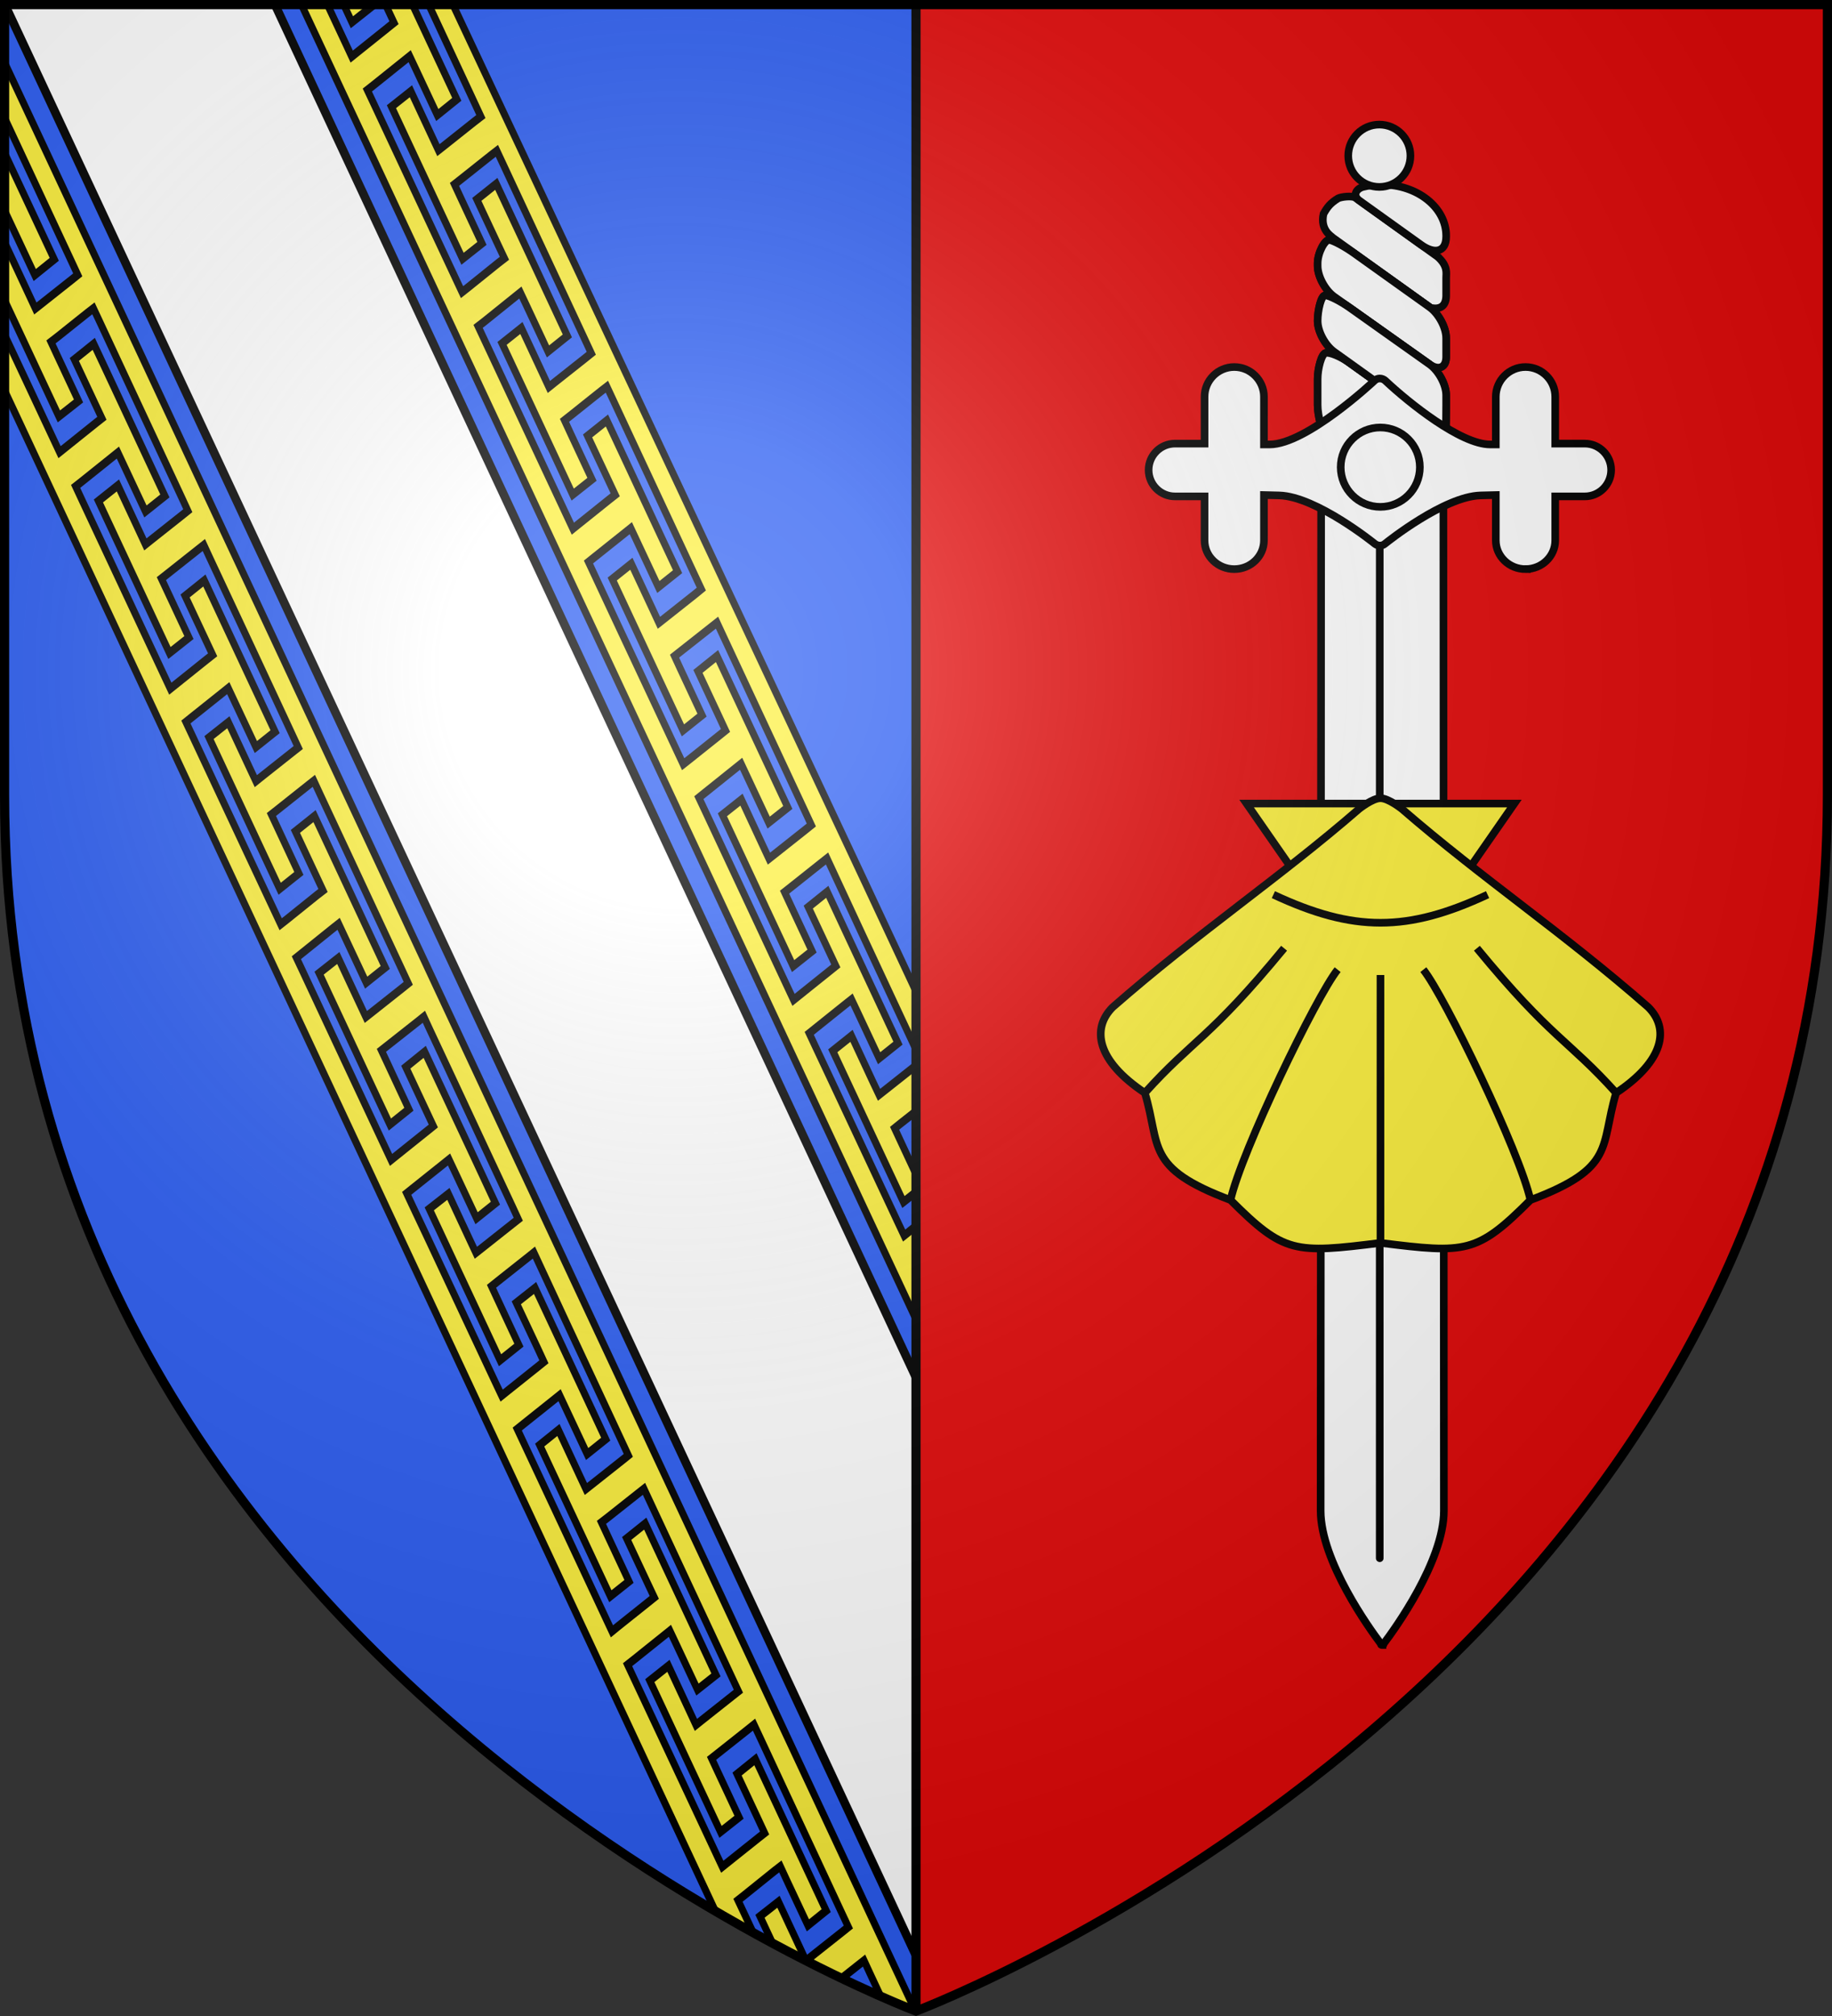
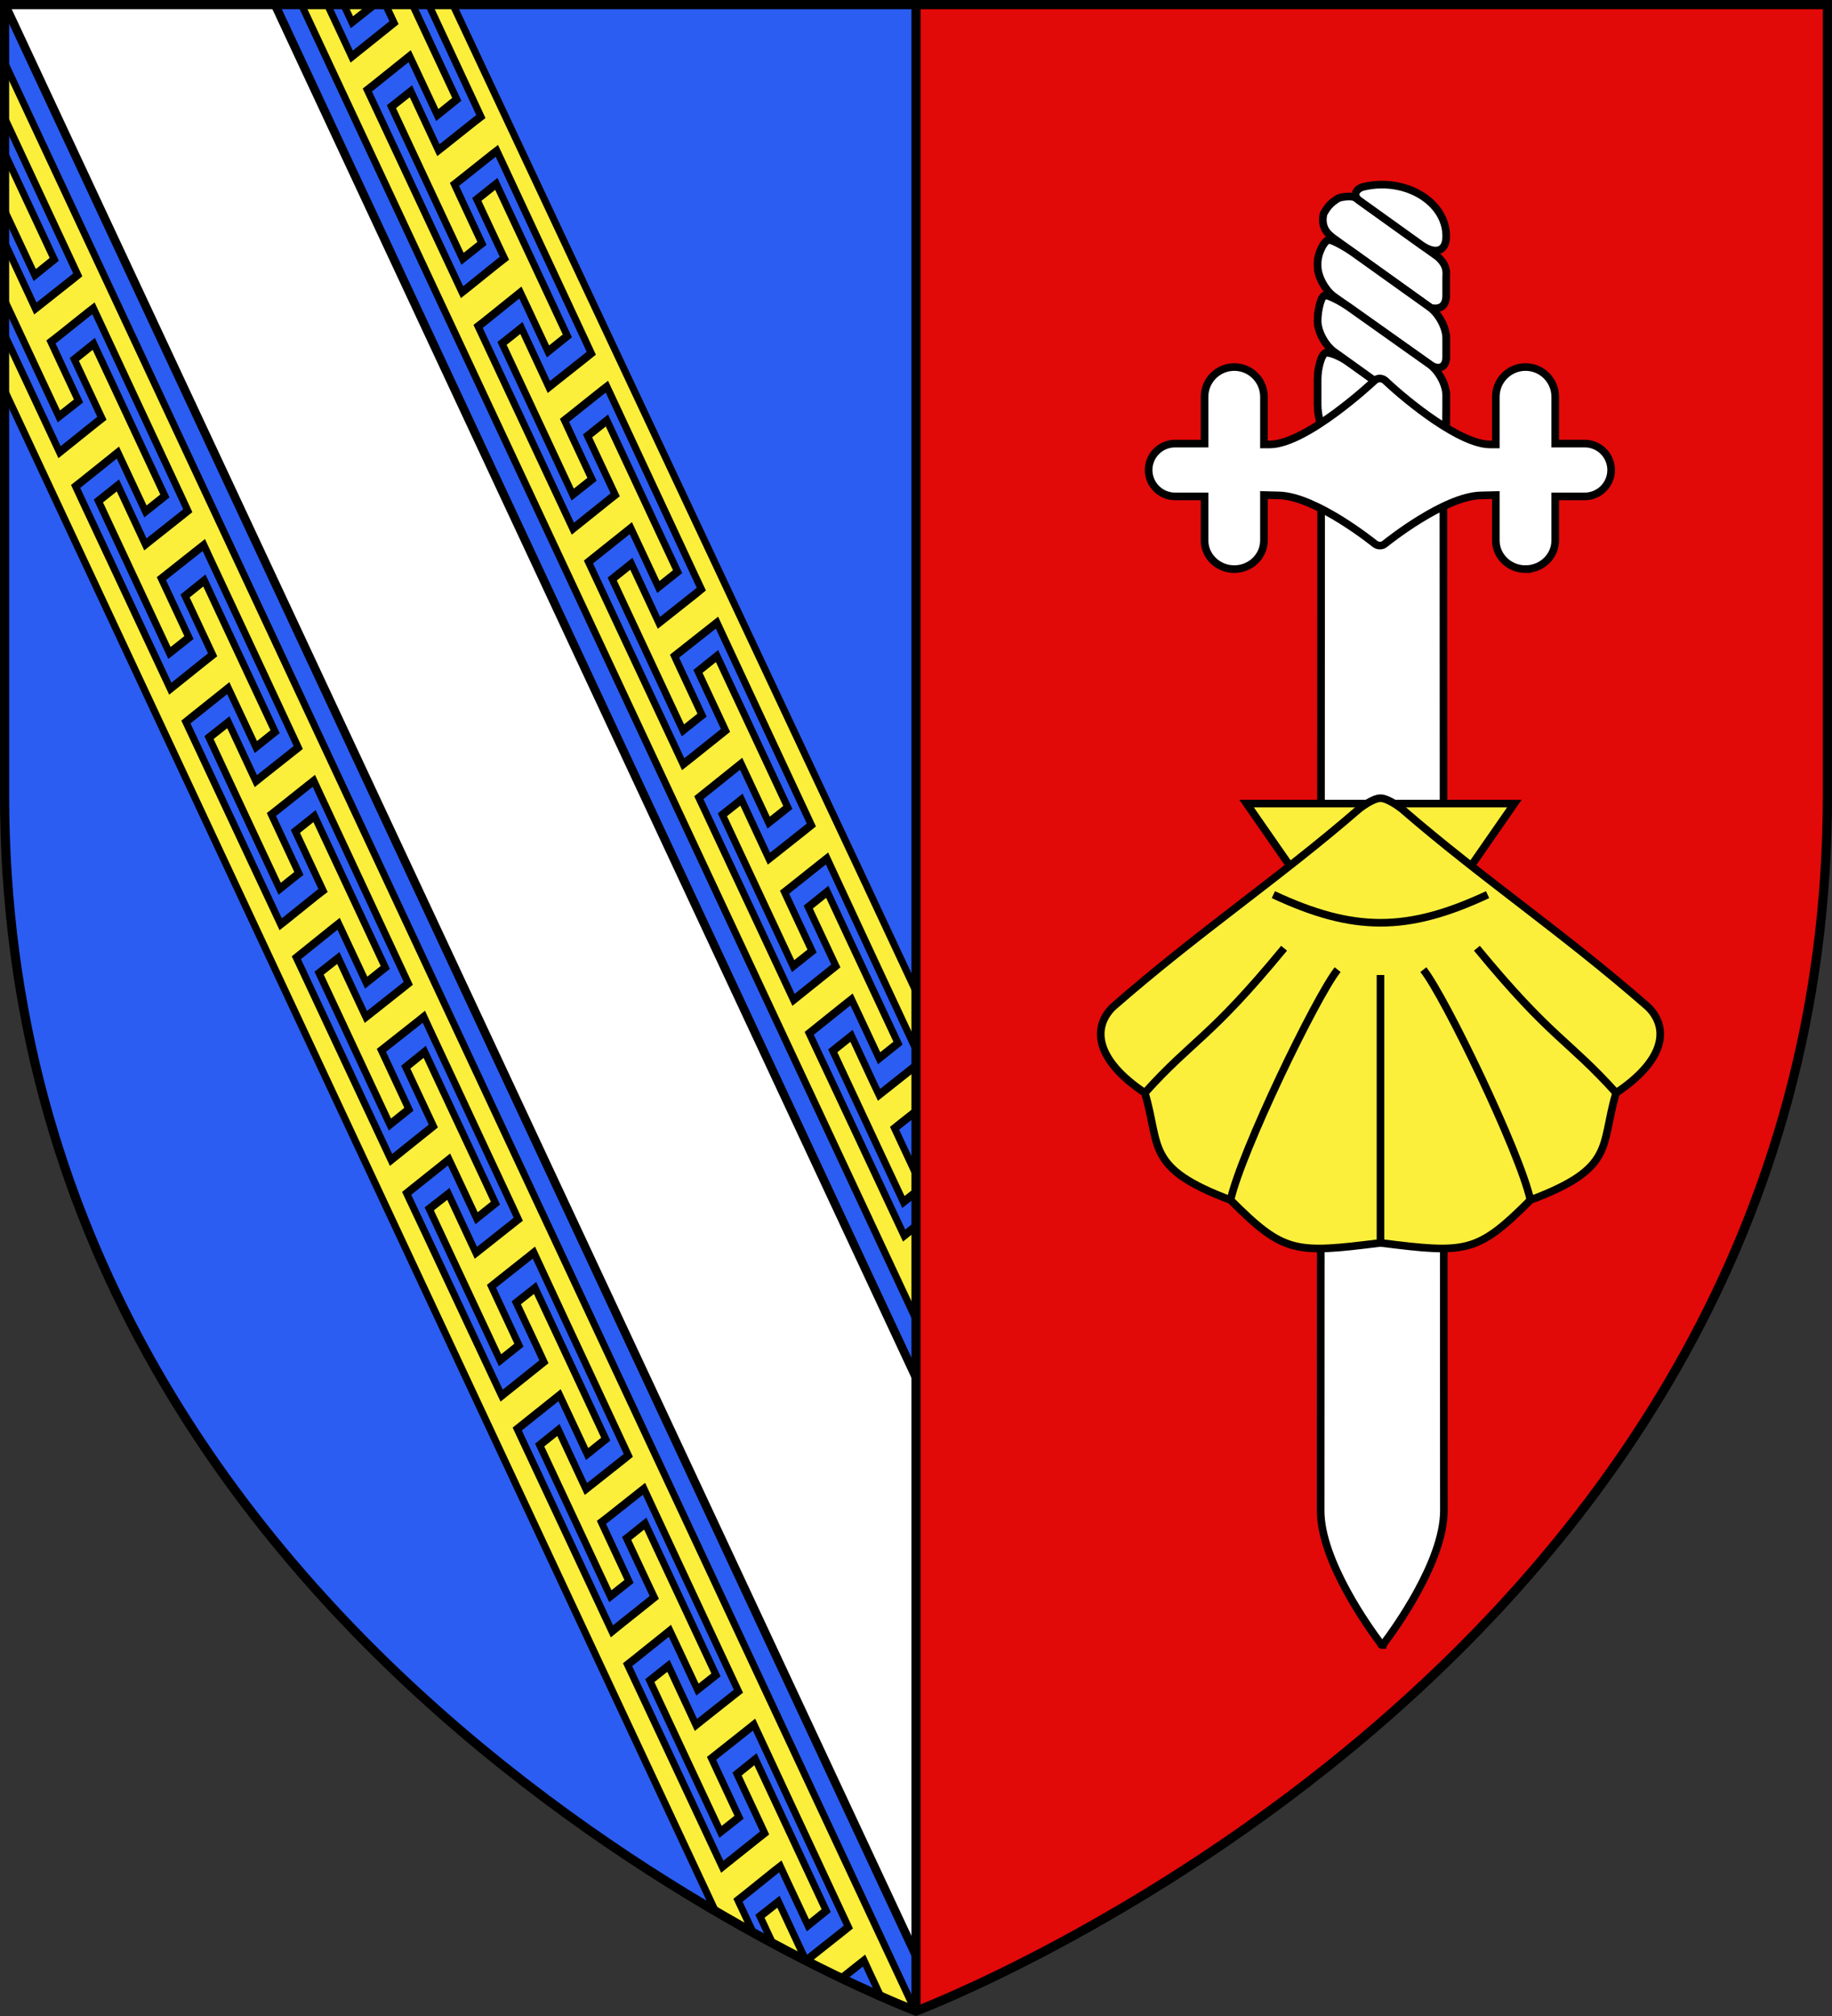
<svg xmlns="http://www.w3.org/2000/svg" xmlns:xlink="http://www.w3.org/1999/xlink" id="svg2" width="600" height="660" version="1">
  <rect width="100%" height="100%" fill="#333333" stroke="none" />
  <defs id="defs6">
    <linearGradient id="linearGradient2893">
      <stop id="stop2895" offset="0" stop-color="#fff" stop-opacity=".314" />
      <stop id="stop2897" offset=".19" stop-color="#fff" stop-opacity=".251" />
      <stop id="stop2901" offset=".6" stop-color="#6b6b6b" stop-opacity=".125" />
      <stop id="stop2899" offset="1" stop-opacity=".125" />
    </linearGradient>
    <radialGradient id="radialGradient3163" cx="221.445" cy="226.331" r="300" fx="221.445" fy="226.331" gradientTransform="matrix(1.353 0 0 1.349 -77.629 -85.747)" gradientUnits="userSpaceOnUse" xlink:href="#linearGradient2893" />
    <clipPath id="clipPath3968">
      <path id="path3970" fill="none" fill-rule="evenodd" stroke="#000" stroke-width="1.5" d="M-250.721 1313.484l-34.827-507.824-297.801 20.423 13.703 199.806c14.886 217.059 308.144 285.516 318.924 287.595z" />
    </clipPath>
  </defs>
  <g id="layer3">
    <path id="path2855" fill="#2b5df2" fill-rule="evenodd" stroke-width="2" d="M300 658.5V1.5H1.5v259.779C1.5 546.335 300 658.5 300 658.5z" />
    <path id="path4935" fill="#e20909" fill-rule="evenodd" stroke-width="2" d="M300 658.5V1.5l298.5.001L598.5 261.5c0 285.452-298.5 397-298.5 397z" />
    <g id="g3964" fill-rule="evenodd" stroke="#000" stroke-width="2.641" clip-path="url(#clipPath3968)" transform="matrix(.998 .088 -.068 1.288 640.001 -1010.731)">
      <path id="path2990" fill="#fff" d="M-586.858 752.38l2.183 71.577 353.644 505.264c20.257-12.741 39.43-30.29 54.246-54.496l-345.263-493.363z" />
      <path id="path4770" fill="#fcef3c" stroke-width="2.201" d="M-508.891 787.246l206.718 295.079 129.631 185.036c1.389-2.547 2.734-5.163 4.027-7.848l-1.821-2.575-10.041-14.307-2.171-3.094 1.836-1.326 9.551-6.873 1.858-1.316 2.15 3.108 6.048 8.614c.975-2.718 1.905-5.489 2.784-8.331l-3.083-4.418-10.041-14.332-7.847-11.203-5.725 4.169 7.846 11.179 2.172 3.118-1.837 1.301-9.574 6.862-1.836 1.326-2.172-3.094-10.04-14.283-10.018-14.297-10.017-14.248-2.172-3.094 1.858-1.316 9.551-6.872 1.836-1.326 2.171 3.069 7.846 11.179 5.771-4.125-7.846-11.203-9.996-14.287-7.869-11.214-5.814 4.178 7.892 11.223 2.171 3.069-1.858 1.316-9.551 6.872-1.835 1.35-2.172-3.094-10.042-14.332-10.017-14.273-10.04-14.283-2.172-3.094 1.858-1.316 9.551-6.873 1.836-1.326 2.172 3.094 7.868 11.189 5.814-4.178-7.847-11.203-10.018-14.297-7.823-11.169-5.881 4.172 7.869 11.189 2.15 3.108-1.836 1.326-9.552 6.848-1.836 1.326-2.171-3.069-10.017-14.273-10.064-14.317-5.067-7.21-4.996-7.082-2.172-3.094 1.836-1.326 9.551-6.873 1.858-1.316 2.171 3.069 7.846 11.179 5.902-4.235-7.847-11.203-10.018-14.273-7.847-11.228-5.945 4.288 7.869 11.214 2.148 3.059-1.836 1.326-9.551 6.873-1.836 1.326-2.172-3.094-10.018-14.297-10.017-14.273-10.041-14.307-2.171-3.069 1.836-1.326 9.551-6.873 1.836-1.326 2.172 3.094 7.846 11.179 5.99-4.268-7.847-11.204-10.018-14.297-7.869-11.214-5.966 4.303 7.847 11.203 2.172 3.118-1.836 1.326-9.552 6.848-1.859 1.315-2.148-3.059-10.041-14.307-10.04-14.283-10.018-14.297-2.172-3.094 1.836-1.326 9.574-6.862 1.836-1.326 2.172 3.094 7.846 11.179 6.011-4.307-7.846-11.179-9.996-14.287-7.847-11.203-6.055 4.335 7.869 11.189 2.172 3.094-1.858 1.316-9.551 6.872-1.836 1.326-2.172-3.094-10.017-14.273-10.041-14.307-10.017-14.272-2.195-3.128 1.859-1.291 9.529-6.883 1.836-1.326 2.194 3.104 7.846 11.179 6.054-4.36-7.824-11.193-10.159-14.505-7.846-11.179-6.099 4.364 7.846 11.179 2.194 3.104-1.881 1.306-9.529 6.883-1.858 1.316-2.172-3.094-10.018-14.273-10.017-14.273-10.017-14.273-2.194-3.104 1.858-1.316 9.551-6.873 1.836-1.326 2.194 3.104 7.846 11.179 6.097-4.413-7.846-11.179-10.018-14.297-1.518-2.174-11.64-5.205-.831.593 7.846 11.179 2.172 3.094-1.836 1.326-9.551 6.872-1.836 1.326-2.172-3.118-10.017-14.273-10.017-14.248-4.6-6.543zm21.082 9.428l.211.311 9.996 14.287 7.847 11.203 6.143-4.368-7.824-11.193-2.172-3.094.677-.493zm42.346 18.937l7.31 10.457 9.973 14.277 2.172 3.118-1.859 1.291-9.575 6.838-1.858 1.316-2.172-3.094-7.824-11.193-6.099 4.34 7.847 11.203 10.159 14.505 7.846 11.179 6.078-4.325-7.824-11.193-2.172-3.118 1.837-1.301 9.575-6.838 1.859-1.291 2.172 3.094 9.996 14.312 10.018 14.297 9.996 14.311 2.149 3.084-1.836 1.326-9.576 6.813-1.858 1.34-2.172-3.118-7.824-11.193-6.055 4.335 7.846 11.179 10.018 14.297 7.824 11.193 6.034-4.297-7.847-11.203-2.15-3.108 1.837-1.301 9.574-6.862 1.859-1.291 2.172 3.094 9.996 14.311 9.995 14.287 10.02 14.346 2.148 3.059-1.835 1.35-9.575 6.813-1.858 1.316-2.172-3.118-7.846-11.203-5.989 4.293 7.847 11.203 10.018 14.297 7.847 11.203 5.967-4.278-7.847-11.203-2.15-3.108 1.837-1.301 9.598-6.803 1.858-1.316 2.149 3.084 9.996 14.311 9.996 14.287 10.019 14.322 2.149 3.083-1.836 1.326-9.575 6.814-1.858 1.316-2.148-3.059-7.848-11.252-5.968 4.254 7.847 11.204 10.018 14.297 7.847 11.203 5.924-4.225-7.846-11.203-2.149-3.084 1.859-1.316 9.575-6.838 1.858-1.316 2.172 3.118 4.952 7.111 5.022 7.215 10.02 14.346 10.019 14.322 2.149 3.084-1.858 1.316-9.576 6.813-1.837 1.301-2.193-3.079-7.825-11.217-5.858 4.206 7.847 11.204 9.996 14.287 7.846 11.179 5.837-4.143-7.824-11.193-2.172-3.118 1.836-1.326 9.62-6.818 1.837-1.301 2.149 3.084 9.996 14.287 10.019 14.322 10.019 14.322 2.172 3.094-1.881 1.306-9.575 6.838-1.858 1.316-2.15-3.108-7.847-11.228-5.837 4.144 7.87 11.238 10.017 14.273 7.824 11.193 5.794-4.115-7.824-11.193-2.15-3.108 1.836-1.301 9.575-6.838 1.858-1.316 2.172 3.094 9.973 14.277 10.019 14.322 9.996 14.287 2.172 3.118-1.858 1.316-9.575 6.838-1.858 1.316-2.172-3.118-7.824-11.193-5.772 4.1 7.824 11.193 10.042 14.332 7.846 11.179 5.751-4.062-7.825-11.218-2.172-3.094 1.836-1.326 9.575-6.838 1.859-1.291 2.172 3.094 9.996 14.311 9.973 14.277 1.121 1.611c.913-3.241 1.771-6.554 2.556-9.953l-132.807-189.593-149.98-213.199zm-138.785 22.359l.403 13.205 6.749 9.651 9.973 14.277 9.996 14.287 2.172 3.118-1.836 1.326-9.575 6.813-1.858 1.316-2.172-3.118-7.824-11.193-4.415 3.163.119 3.913 5.978 8.535 10.018 14.297 7.846 11.179 6.144-4.344-7.847-11.203-2.172-3.118 1.859-1.291 9.574-6.862 1.859-1.291 2.172 3.094 9.996 14.311 9.995 14.287 9.996 14.287 2.15 3.108-1.836 1.326-9.575 6.813-1.858 1.34-2.172-3.118-7.824-11.193-6.099 4.364 7.823 11.169 10.159 14.505 7.847 11.203 6.099-4.34-7.847-11.203-2.172-3.094 1.858-1.316 9.575-6.813 1.858-1.316 2.15 3.108 10.018 14.297 10.019 14.322 9.973 14.277 2.172 3.118-1.837 1.301-9.597 6.828-1.836 1.326-2.172-3.094-7.824-11.193-6.056 4.311 7.824 11.193 10.018 14.297 7.846 11.179 6.011-4.307-7.824-11.193-2.172-3.094 1.858-1.316 9.575-6.838 1.858-1.316 2.15 3.108 10.018 14.297 9.996 14.311 10.019 14.322 2.149 3.084-1.836 1.326-9.597 6.828-1.837 1.301-2.172-3.094-7.847-11.203-6.013 4.258 7.869 11.213 9.996 14.287 7.869 11.213 5.945-4.288-7.824-11.193-2.172-3.094 1.858-1.316 9.598-6.803 1.836-1.326 2.15 3.108 10.018 14.297 9.996 14.312 10.018 14.297 2.15 3.108-1.837 1.301-9.597 6.828-1.837 1.301-2.148-3.059-7.847-11.228-5.992 4.219 7.87 11.238 10.017 14.273 7.847 11.204 5.902-4.235-7.824-11.194-2.149-3.083 1.836-1.326 9.597-6.828 1.836-1.326 2.172 3.118 4.976 7.146 5.022 7.215 10.019 14.322 9.996 14.311 2.149 3.083-1.836 1.326-9.576 6.813-1.858 1.316-2.172-3.094-7.825-11.218-5.857 4.231 7.823 11.169 10.018 14.297 7.847 11.203 5.837-4.168-7.847-11.204-2.172-3.118 1.859-1.291 9.597-6.828 1.858-1.316 2.149 3.084 9.996 14.311 9.996 14.287 10.019 14.322 2.172 3.094-1.858 1.316-9.597 6.828-1.836 1.326-2.149-3.084-7.848-11.252-5.837 4.168 7.847 11.203 10.018 14.297 7.846 11.179 5.794-4.115-7.847-11.203-2.149-3.084 1.858-1.316 9.576-6.813 1.858-1.34 2.172 3.094 9.974 14.301 9.995 14.287 9.996 14.312 2.172 3.094-1.836 1.326-9.597 6.828-1.836 1.326-2.172-3.118-7.824-11.193-5.794 4.09 7.847 11.203 10.042 14.332 7.847 11.203 5.727-4.096-7.825-11.218-2.171-3.069 1.858-1.34 9.575-6.814 1.858-1.316 2.15 3.108 10.018 14.297 9.973 14.277 2.593 3.716c2.308-1.204 4.604-2.471 6.898-3.79l-138.621-197.861zm.658 21.593l.685 22.473 2.055-1.469 1.836-1.326 2.172 3.094 7.846 11.179 6.097-4.413-7.823-11.169-10.018-14.297zm35.053 50.047l-6.076 4.374 7.846 11.179 2.172 3.094-1.858 1.316-9.551 6.873-1.836 1.326-2.172-3.094-10.017-14.273-10.04-14.283-2.195-3.128.405 13.279 150.975 215.518 153.334 218.889c2.546-.823 5.131-1.69 7.715-2.628l-1.331-1.898 1.836-1.326 9.574-6.862 1.836-1.326 2.172 3.094 1.401 2.002c2.134-.968 4.273-1.986 6.407-3.044l-2.126-3.049-10.018-14.297-7.847-11.203-5.727 4.096 7.846 11.179 2.194 3.104-1.836 1.326-9.551 6.873-1.836 1.326-2.195-3.128-10.017-14.273-10.017-14.248-10.018-14.297-2.194-3.104 1.859-1.315 9.529-6.883 1.881-1.306 2.15 3.108 7.869 11.189 5.704-4.131-7.847-11.204-10.019-14.322-7.847-11.203-5.748 4.159 7.846 11.179 2.172 3.118-1.837 1.301-9.574 6.862-1.836 1.326-2.172-3.094-10.017-14.273-10.041-14.307-10.017-14.248-2.172-3.094 1.858-1.316 9.551-6.872 1.836-1.326 2.171 3.069 7.846 11.179 5.794-4.114-7.847-11.203-10.018-14.297-7.847-11.203-5.814 4.178 7.869 11.213 2.171 3.069-1.836 1.326-9.574 6.862-1.835 1.35-2.172-3.094-10.042-14.332-10.017-14.273-10.018-14.273-2.172-3.094 1.836-1.326 9.574-6.862 1.836-1.326 2.172 3.094 7.846 11.179 5.814-4.178-7.824-11.193-10.018-14.297-7.846-11.179-5.881 4.172 7.891 11.199 2.15 3.108-1.836 1.326-9.552 6.848-1.836 1.326-2.171-3.069-10.04-14.283-10.041-14.307-5.067-7.211-5.018-7.092-2.172-3.094 1.836-1.326 9.574-6.862 1.836-1.326 2.171 3.069 7.846 11.179 5.901-4.236-7.824-11.193-10.017-14.273-7.87-11.238-5.922 4.299 7.869 11.213 2.148 3.059-1.836 1.326-9.551 6.872-1.836 1.326-2.172-3.094-10.041-14.307-10.018-14.273-10.018-14.297-2.171-3.069 1.836-1.326 9.529-6.883 1.858-1.316 2.172 3.094 7.846 11.179 5.967-4.278-7.847-11.204-10.018-14.297-7.847-11.203-5.989 4.293 7.847 11.203 2.195 3.128-1.859 1.291-9.529 6.883-1.858 1.316-2.148-3.059-10.064-14.318-10.017-14.273-10.041-14.307-2.172-3.094 1.836-1.326 9.574-6.862 1.836-1.326 2.172 3.094 7.868 11.189 6.011-4.307-7.846-11.179-10.018-14.297-7.847-11.203-6.032 4.346 7.846 11.179 2.172 3.094-1.858 1.316-9.551 6.872-1.836 1.326-2.172-3.094-10.017-14.273-10.041-14.307-10.017-14.273-2.172-3.118 1.837-1.301 9.551-6.873 1.836-1.326 2.172 3.094 7.846 11.179 6.077-4.35-7.847-11.203-10.159-14.505zm379.452 329.799l-5.728 4.072 7.847 11.203.42.598c1.118-2.485 2.198-5.024 3.23-7.625z" />
    </g>
    <path id="path1688" fill="none" stroke="#000" stroke-width="3" d="M300 658.5V1.174" />
  </g>
  <g id="layer4" stroke="#000">
    <g id="Épée" fill="#fff" stroke-width="3.089" transform="matrix(.809 0 0 .809 214.939 19.531)">
      <g id="g1536">
        <g id="g1534">
          <path id="path1530" d="M293.995 641.554h-.194c-.07 0-.131-.009-.191-.025-.143-.039-.21-.13-.218-.167l-.093-.373-.235-.312c-4.025-5.335-24.104-32.997-24.106-53.464-.002-17.445.105-230.413.165-344.826.022-42.566.036-71.789.036-72.851.008-.047.152-.191.409-.191h48.667c.289 0 .411.165.411.191.001 3.268.202 393.725.202 417.68-.002 20.475-20.087 48.131-24.111 53.463l-.233.311-.096.373c-.006.033-.082.123-.245.169-.056.013-.11.022-.168.022z" />
        </g>
      </g>
-       <path id="line1538" stroke-linecap="round" d="M292.885 169.529l-.009 436.905" />
      <g id="g1544">
        <path id="path1540" d="M316.371 79.776l-33.34-23.884c-1.179-.937-5.752-.431-7.026.248-3.143 1.935-4.366 3.538-5.878 6.245-1.509 6.766 3.451 9.177 3.811 9.719l39.47 28.29c3.607.844 6.252-.402 6.366-4.725v-7.316c-.001-1.997.769-4.82-3.403-8.577z" />
        <path id="path1542" d="M293.755 50.564c-2.735 0-5.365.352-7.833.982-2.696.855-4.046 3.41-1.373 5.421l25.112 17.995c5.207 3.748 10.083 3.124 10.115-3.316v-.352c-.003-11.449-11.654-20.73-26.021-20.73z" />
      </g>
      <g id="g1566">
        <g id="g1564">
          <g id="g1550">
            <path id="path1546" d="M282.458 78.307c-3.696-2.638-8.175-5.05-9.949-5.356-1.777-.309-4.772 5.195-4.772 9.449v1.024c0 4.255 3.033 9.884 6.738 12.513l38.559 27.34c3.708 2.626 6.739 1.296 6.739-2.959v-7.629c0-4.255-3.021-9.893-6.717-12.534z" />
            <path id="path1548" d="M282.458 78.307c-3.696-2.638-8.175-5.05-9.949-5.356-1.777-.309-4.772 5.195-4.772 9.449v1.024c0 4.255 3.033 9.884 6.738 12.513l38.559 27.34c3.708 2.626 6.739 1.296 6.739-2.959v-7.629c0-4.255-3.021-9.893-6.717-12.534z" />
          </g>
          <g id="g1556">
            <path id="path1552" d="M280.838 122.812c-3.692-2.645-8.114-4.501-9.827-4.13-1.71.372-3.275 6.334-3.275 10.588v10.503c0 4.255 1.747 10.839 3.875 14.634 0 0 7.774 13.831 22.14 13.831 13.103 0 21.099-11.256 21.099-11.256 2.542-3.581 1.603-8.674-2.091-11.318z" />
            <path id="path1554" d="M280.838 122.812c-3.692-2.645-8.114-4.501-9.827-4.13-1.71.372-3.275 6.334-3.275 10.588v10.503c0 4.255 1.747 10.839 3.875 14.634 0 0 7.774 13.831 22.14 13.831 13.103 0 21.099-11.256 21.099-11.256 2.542-3.581 1.603-8.674-2.091-11.318z" />
          </g>
          <g id="g1562">
            <path id="path1558" d="M280.801 100.423c-3.706-2.628-8.161-4.899-9.9-5.047-1.741-.147-3.162 6.126-3.162 10.36 0 4.236 3.021 9.861 6.713 12.503l38.313 27.425c3.691 2.644 6.78 4.368 6.861 3.831.079-.537.146-5.465.146-9.72v-3.984c0-4.253-3.031-9.886-6.739-12.512z" />
            <path id="path1560" d="M280.801 100.423c-3.706-2.628-8.161-4.899-9.9-5.047-1.741-.147-3.162 6.126-3.162 10.36 0 4.236 3.021 9.861 6.713 12.503l38.313 27.425c3.691 2.644 6.78 4.368 6.861 3.831.079-.537.146-5.465.146-9.72v-3.984c0-4.253-3.031-9.886-6.739-12.512z" />
          </g>
        </g>
      </g>
      <g id="g1576">
        <g id="g1574">
          <g id="g1572">
            <path id="path1568" d="M351.896 206.172c-6.629 0-12.025-5.206-12.025-11.606v-18.374l-.506.012c-2.743.065-5.126.121-5.704.14-14.713.442-37.515 18.639-38.619 19.529-.562.502-1.293.777-2.066.777-.749 0-1.492-.262-2.088-.737-.244-.201-23.655-19.116-38.663-19.569-.617-.02-3.266-.083-6.215-.154v18.376c0 6.4-5.392 11.606-12.021 11.606-6.632 0-12.03-5.206-12.03-11.606v-17.824h-11.961c-5.888 0-10.68-4.793-10.68-10.685 0-5.893 4.79-10.684 10.68-10.684h11.961v-18.946c0-6.641 5.396-12.039 12.03-12.039 6.629 0 12.021 5.399 12.021 12.039v19.286c.688 0 1.46.002 2.329.002 14.865 0 42.091-25.514 42.365-25.771l.134-.124c.555-.514 1.286-.796 2.053-.796.827 0 1.658.334 2.283.916 9.472 8.916 30.517 25.774 42.371 25.774.871 0 1.64-.002 2.326-.002v-19.285c0-6.641 5.396-12.039 12.025-12.039 6.633 0 12.03 5.399 12.03 12.039v18.946h11.959c5.891 0 10.68 4.792 10.68 10.684 0 5.891-4.789 10.685-10.68 10.685h-11.959v17.824c0 6.402-5.398 11.606-12.03 11.606z" />
          </g>
        </g>
      </g>
      <g id="g1584">
        <g id="g1582">
-           <path id="path1578" d="M293.103 180.977c-8.836 0-16.027-7.208-16.027-16.066 0-8.855 7.191-16.06 16.027-16.06 8.835 0 16.024 7.204 16.024 16.06 0 8.858-7.188 16.066-16.024 16.066z" />
-         </g>
+           </g>
      </g>
      <g id="g1592">
        <g id="g1590">
-           <path id="path1586" d="M292.72 51.509c-6.942 0-12.589-5.66-12.589-12.618 0-6.959 5.648-12.619 12.589-12.619 6.942 0 12.588 5.659 12.588 12.619.001 6.956-5.646 12.618-12.588 12.618z" />
-         </g>
+           </g>
      </g>
    </g>
    <g id="g1641" fill="#fcef3c" stroke-width="1.425" transform="matrix(1.754 0 0 1.754 452.123 334.986)">
      <path id="path1633" d="M-25-41L0-5l25-36z" />
      <path id="path1635" d="M0-42c-1.5 0-4 2-4 2-15 13-30 23-46 37-4 4-3 10 6 16 3 10 0 14 16 20 10 10 12 10 28 8 16 2 18 2 28-8 16-6 13-10 16-20 9-6 10-12 6-16C34-17 19-27 4-40c0 0-2.5-2-4-2z" />
      <path id="path1637" d="M-20-24c15 7 25 7 40 0" />
      <path id="path1639" d="M-44 13c9-10 12-10 26-27m-10 47c2-9 16-38 20-43m8 51V-9m44 22C35 3 32 3 18-14m10 47C26 24 12-5 8-10" />
    </g>
  </g>
  <g id="layer2">
-     <path id="path2875" fill="url(#radialGradient3163)" fill-rule="evenodd" d="M300 658.5s298.5-112.32 298.5-397.772V2.176H1.5V260.728C1.5 546.18 300 658.5 300 658.5z" />
-   </g>
+     </g>
  <g id="layer1">
    <path id="path1411" fill="none" fill-rule="evenodd" stroke="#000" stroke-width="3" d="M300 658.397S1.5 545.979 1.5 260.278V1.5l597.0.001V260.278c0 285.701-298.5 398.119-298.5 398.119z" />
  </g>
</svg>